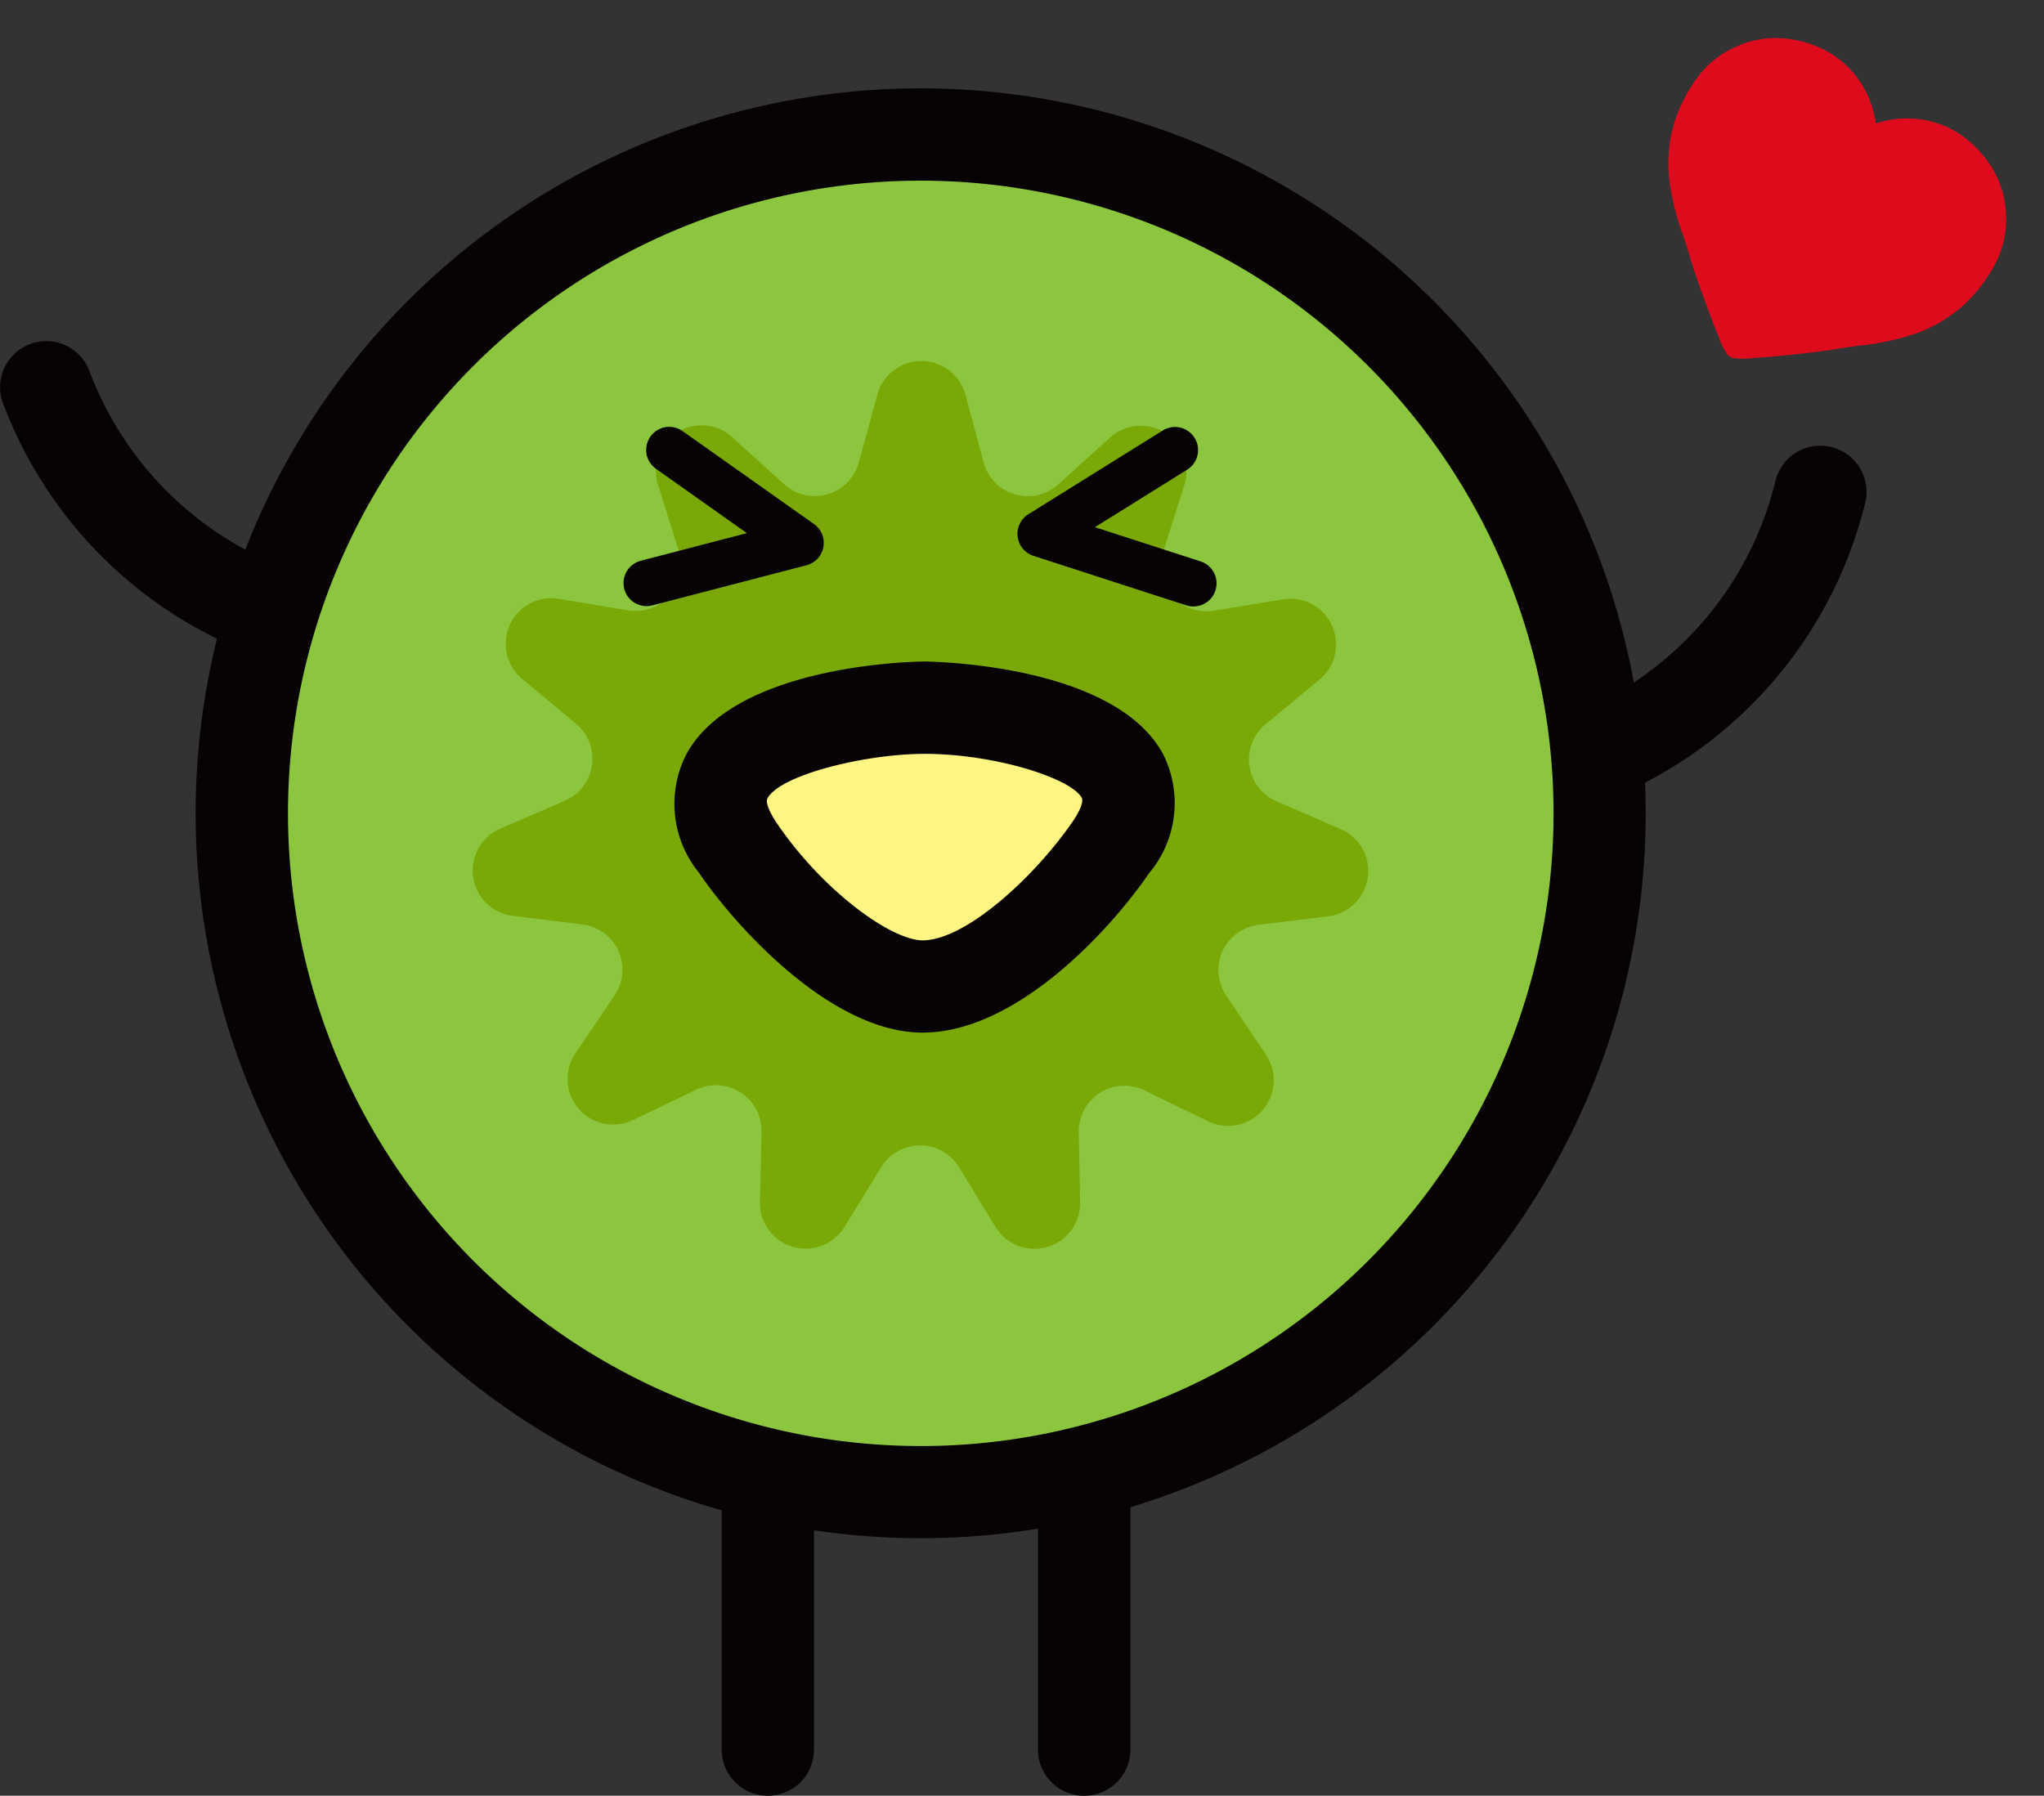
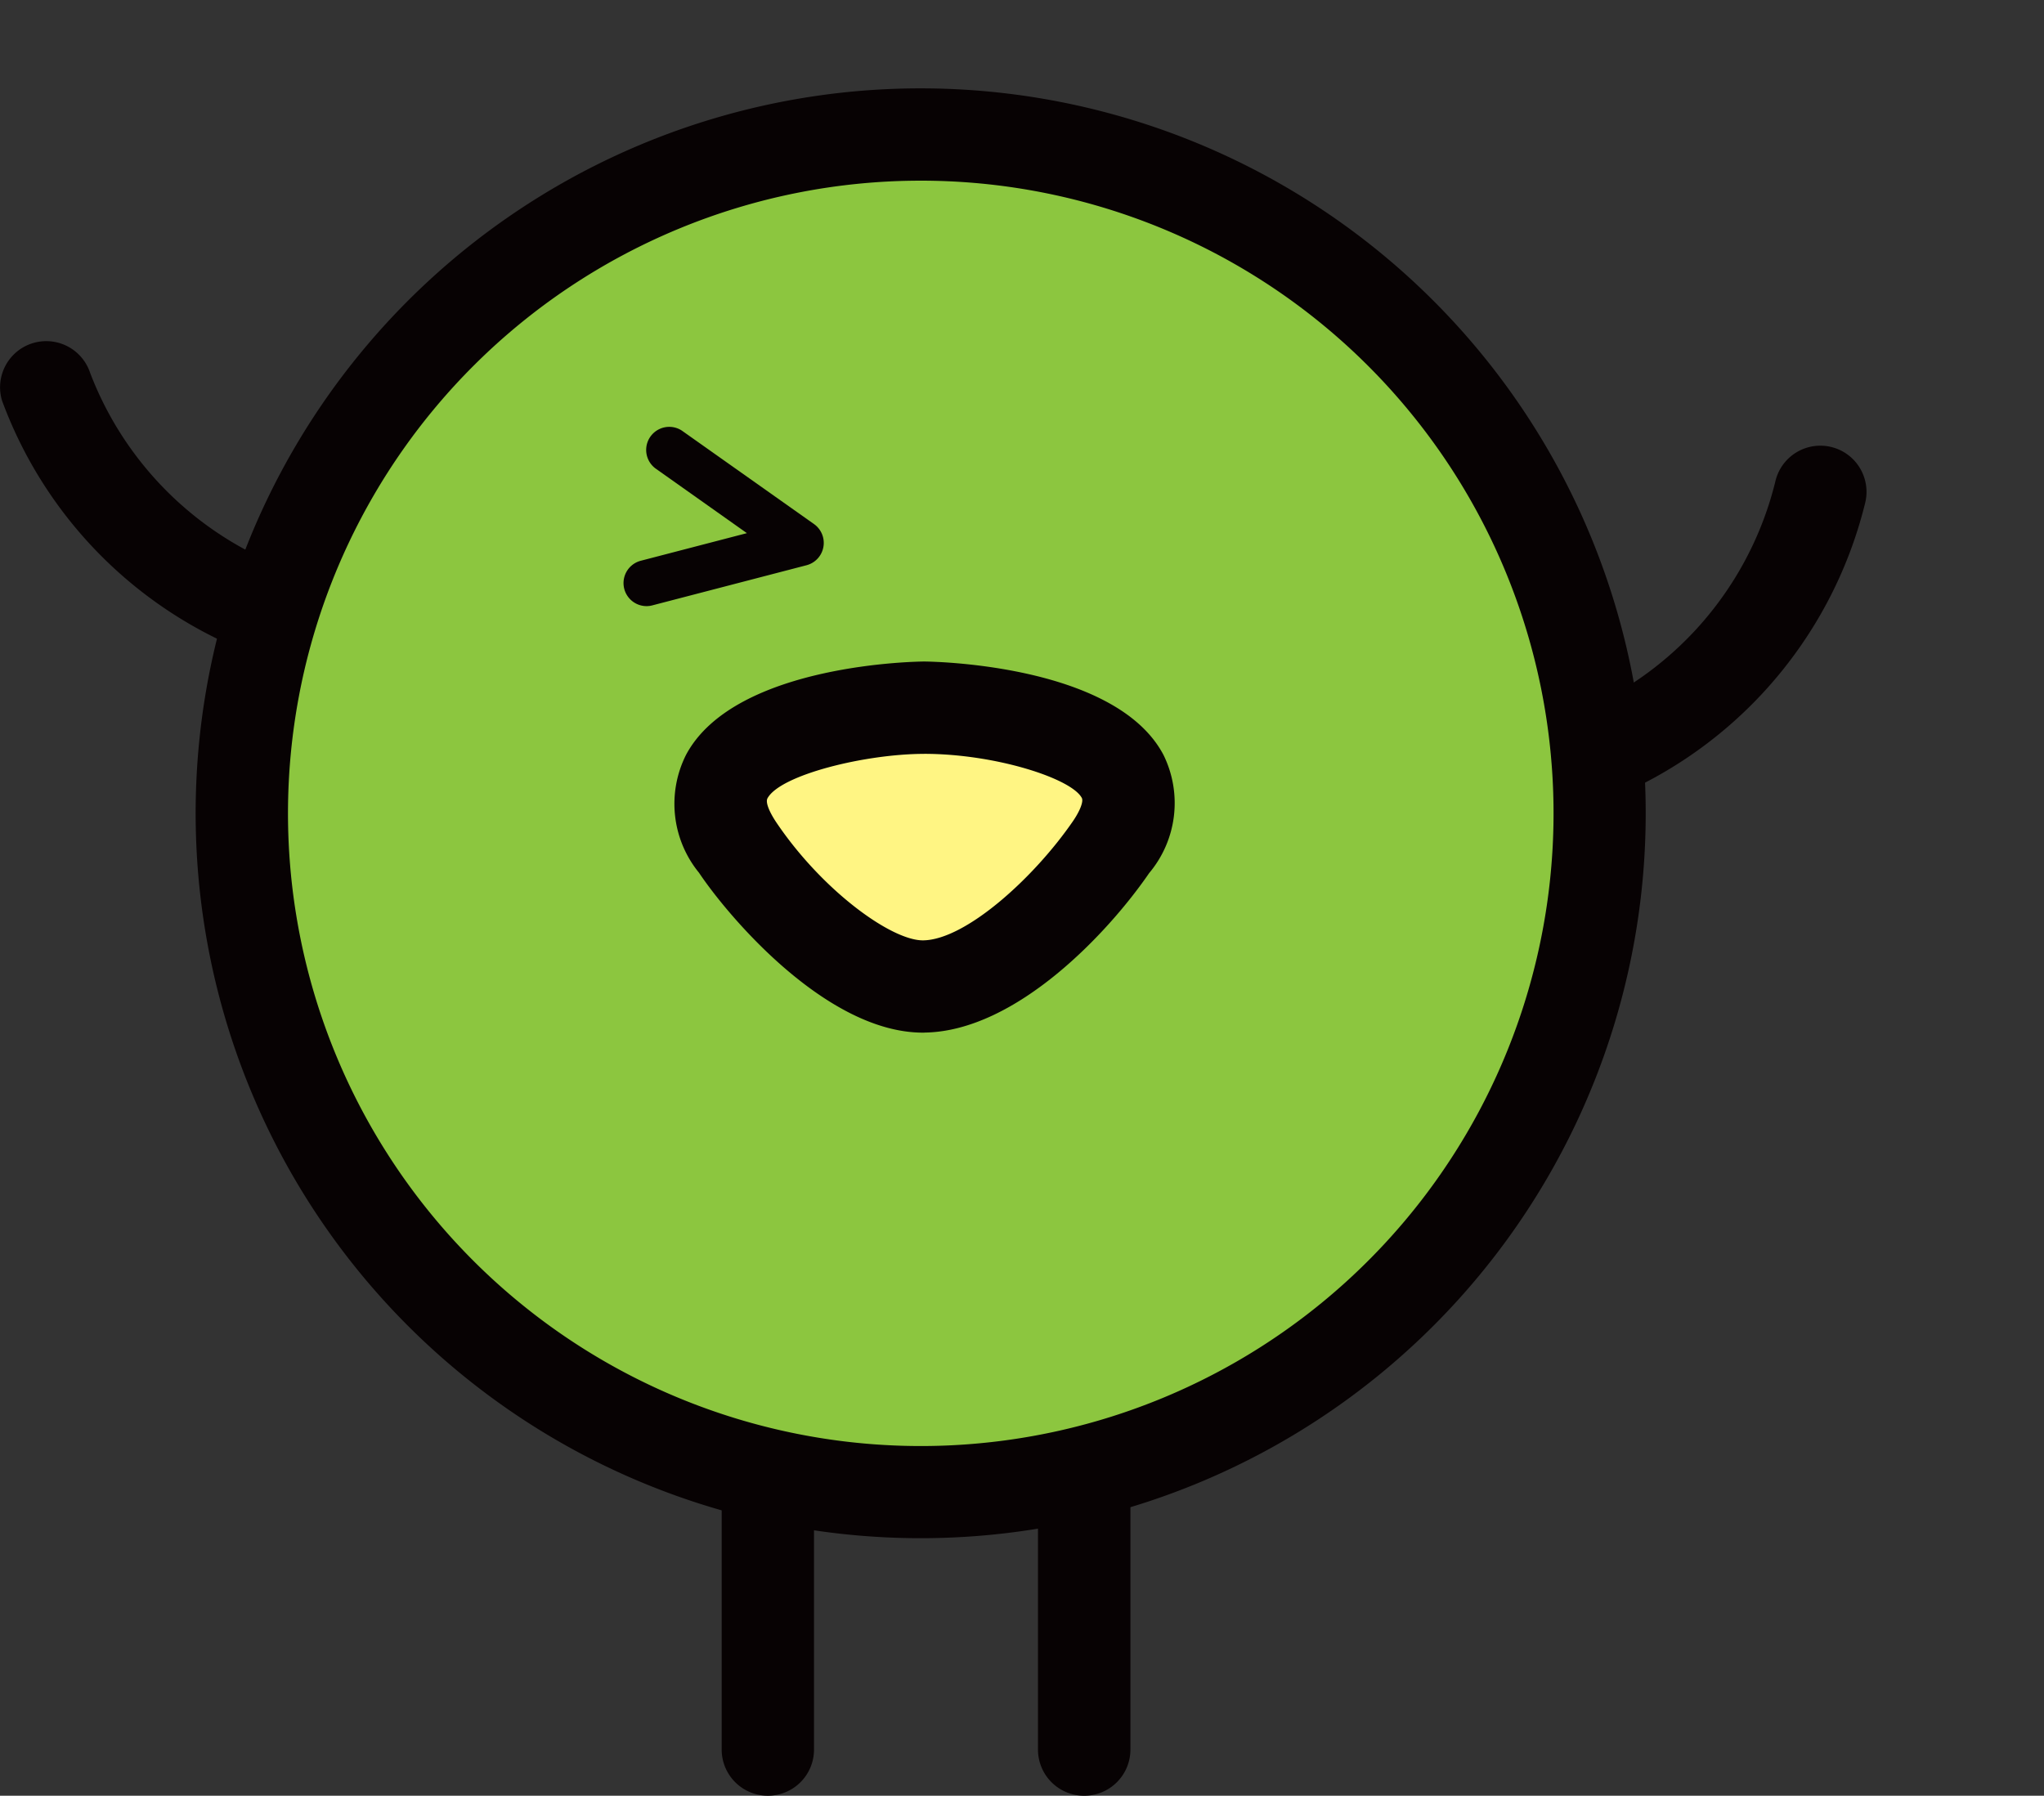
<svg xmlns="http://www.w3.org/2000/svg" height="118.529" viewBox="0 0 134.896 118.529" width="134.896">
  <rect x="0" y="0" width="134.896" height="118.529" fill="#333333" stroke="none" />
  <path d="m1059.578 766.992a3.083 3.083 0 0 1 -.754-.095 28.425 28.425 0 0 1 -19.8-17.761 3.048 3.048 0 0 1 5.811-1.84 22.292 22.292 0 0 0 15.492 13.7 3.047 3.047 0 0 1 -.749 6z" fill="#070203" transform="translate(-1038.89 -722.693)" />
  <path d="m1082.535 771.779a3.047 3.047 0 0 1 -.926-5.948 22.275 22.275 0 0 0 13.694-15.491 3.047 3.047 0 1 1 5.946 1.338c-.012.055-.025.11-.04.165a28.424 28.424 0 0 1 -17.761 19.8 3.06 3.06 0 0 1 -.913.136z" fill="#070203" transform="translate(-978.141 -718.544)" />
  <ellipse cx="60.76" cy="53.683" fill="#68982d" rx="44.802" ry="44.802" />
  <ellipse cx="60.76" cy="53.683" fill="#8cc63f" rx="44.802" ry="44.802" />
  <path d="m1091.913 744.605a41.761 41.761 0 1 1 -29.525 12.232 41.758 41.758 0 0 1 29.525-12.232m0-6.093a47.849 47.849 0 1 0 47.848 47.848 47.848 47.848 0 0 0 -47.848-47.848z" fill="#070203" transform="translate(-1031.151 -732.68)" />
-   <path d="m1099.872 795.879-4.164-2.019a3.012 3.012 0 0 0 -4.323 2.773l.09 4.621a3.013 3.013 0 0 1 -5.581 1.63l-2.412-3.949a3.014 3.014 0 0 0 -5.137 0l-2.424 3.941a3.012 3.012 0 0 1 -5.576-1.65l.107-4.623a3.011 3.011 0 0 0 -4.316-2.783l-4.169 2a3.011 3.011 0 0 1 -3.8-4.4l2.589-3.836a3.013 3.013 0 0 0 -2.134-4.675l-4.591-.564a3.011 3.011 0 0 1 -.816-5.756l4.251-1.84a3.015 3.015 0 0 0 .739-5.085l-3.555-2.963a3.01 3.01 0 0 1 2.424-5.282l4.565.761a3.01 3.01 0 0 0 3.367-3.879l-1.39-4.413a3.012 3.012 0 0 1 4.9-3.135l3.427 3.105a3.011 3.011 0 0 0 4.253-.212 2.961 2.961 0 0 0 .674-1.231l1.219-4.461a3.012 3.012 0 0 1 5.818 0l1.2 4.461a3.01 3.01 0 0 0 4.922 1.455l3.437-3.105a3.014 3.014 0 0 1 4.885 3.153l-1.405 4.408a3.011 3.011 0 0 0 3.355 3.879l4.565-.751a3.012 3.012 0 0 1 2.406 5.294l-3.562 2.951a3.01 3.01 0 0 0 .721 5.082l4.246 1.842a3.012 3.012 0 0 1 -.838 5.754l-4.593.557a3.009 3.009 0 0 0 -2.134 4.665l2.576 3.842a3.012 3.012 0 0 1 -3.817 4.438z" fill="#79a807" transform="translate(-1020.191 -721.893)" />
  <path d="m1083.711 764.089c-2.523 3.687-7.831 9.119-12.334 9.2-4.368.082-9.935-5.612-12.331-9.2-5.035-7.529 8.607-9.2 12.331-9.2s17.513 1.644 12.334 9.2z" fill="#fff583" transform="translate(-1010.382 -708.178)" />
  <g fill="#070203">
    <path d="m1073.121 778.163c-6.333 0-12.8-7.6-14.78-10.557a7.19 7.19 0 0 1 -.851-7.783c3.25-6.088 15.591-6.156 15.711-6.156s12.584.07 15.794 6.161a7.189 7.189 0 0 1 -.946 7.808c-2.643 3.857-8.729 10.417-14.79 10.522a1.247 1.247 0 0 1 -.138.005zm.085-18.4c-3.867 0-9.5 1.38-10.344 2.935-.155.292.18.971.544 1.528 3.018 4.511 7.6 7.846 9.708 7.846h.038c2.8-.05 7.3-4.124 9.875-7.873.467-.684.7-1.3.581-1.525-.679-1.288-5.708-2.913-10.402-2.913zm12.334 6.153" transform="translate(-1012.212 -710.003)" />
    <path d="m1061.019 797.131a3.047 3.047 0 0 1 -3.048-3.048v-16.31a3.048 3.048 0 0 1 6.093-.145 1.429 1.429 0 0 1 0 .145v16.31a3.043 3.043 0 0 1 -3.043 3.048z" transform="translate(-1010.343 -678.603)" />
    <path d="m1069.381 797.089a3.045 3.045 0 0 1 -3.048-3.043v-16.315a3.048 3.048 0 1 1 6.1 0v16.31a3.047 3.047 0 0 1 -3.045 3.048z" transform="translate(-997.83 -678.56)" />
    <path d="m1056.91 759.3a1.522 1.522 0 0 1 -.387-3l6.982-1.817-5.981-4.234a1.523 1.523 0 0 1 1.69-2.534l.07.05 8.654 6.121a1.524 1.524 0 0 1 -.5 2.716l-10.147 2.641a1.53 1.53 0 0 1 -.381.057z" transform="translate(-1014.213 -719.292)" />
-     <path d="m1077.4 759.309a1.5 1.5 0 0 1 -.469-.075l-10.087-3.268a1.526 1.526 0 0 1 -.334-2.743l8.9-5.547a1.524 1.524 0 0 1 1.612 2.586l-6.118 3.814 6.969 2.257a1.524 1.524 0 0 1 -.469 2.975z" transform="translate(-998.644 -719.279)" />
  </g>
-   <path d="m23.235 6.33a6.293 6.293 0 0 0 -1.206-3.54 6.23 6.23 0 0 0 -1.829-1.735 7.248 7.248 0 0 0 -3.667-1.055 6.392 6.392 0 0 0 -4.284 1.692 6.18 6.18 0 0 0 -.626.659 5.79 5.79 0 0 0 -.623-.659 6.392 6.392 0 0 0 -4.288-1.692 7.236 7.236 0 0 0 -3.666 1.054 6.214 6.214 0 0 0 -1.828 1.737 6.33 6.33 0 0 0 -1.207 3.539 10.345 10.345 0 0 0 .3 3 9.493 9.493 0 0 0 1.645 3.293 16.744 16.744 0 0 0 2.8 2.73c.358.3.731.6 1.074.913.622.554 1.768 1.485 2.921 2.367.658.509 1.152.872 1.5 1.118a4.524 4.524 0 0 0 1.158.724.7.7 0 0 0 .211.028.669.669 0 0 0 .2-.028 4.559 4.559 0 0 0 1.152-.72c.356-.246.849-.611 1.51-1.121 1.151-.882 2.3-1.809 2.918-2.367.344-.307.713-.611 1.077-.913a16.832 16.832 0 0 0 2.8-2.73 9.453 9.453 0 0 0 1.645-3.293 10.344 10.344 0 0 0 .313-3.001z" fill="#de0b1d" transform="matrix(.848 .53 -.53 .848 115.182 0)" />
</svg>